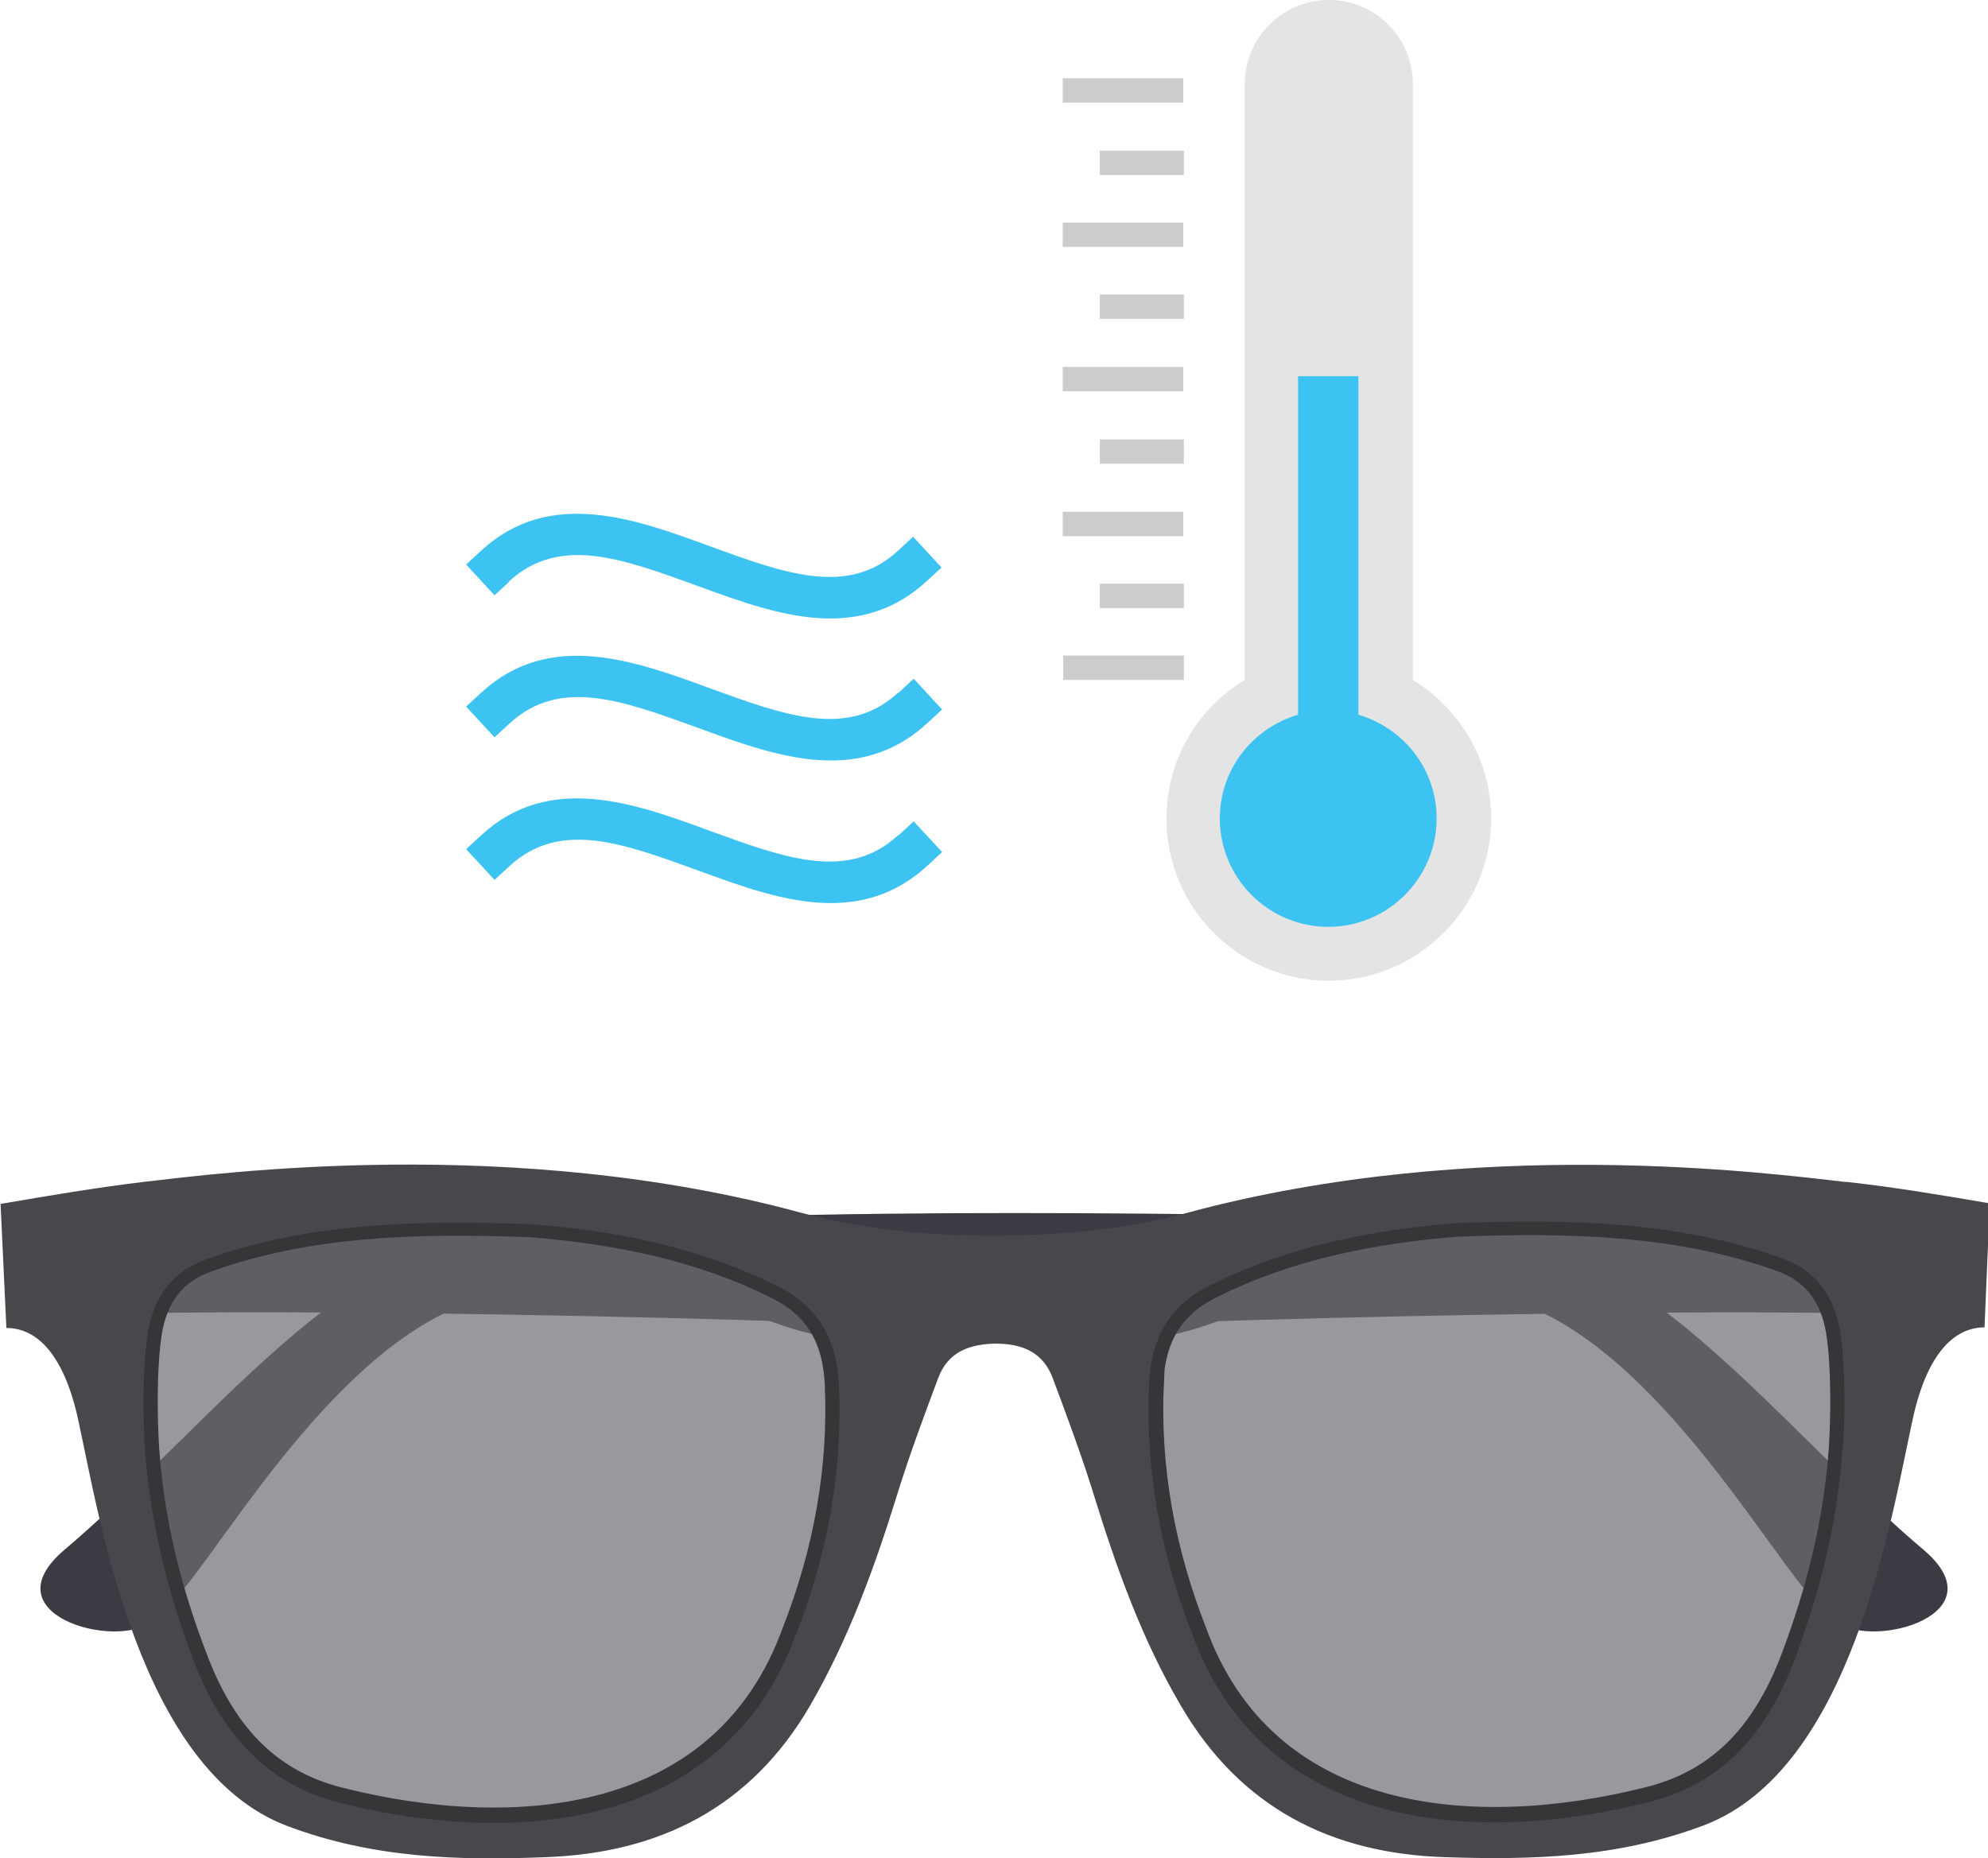
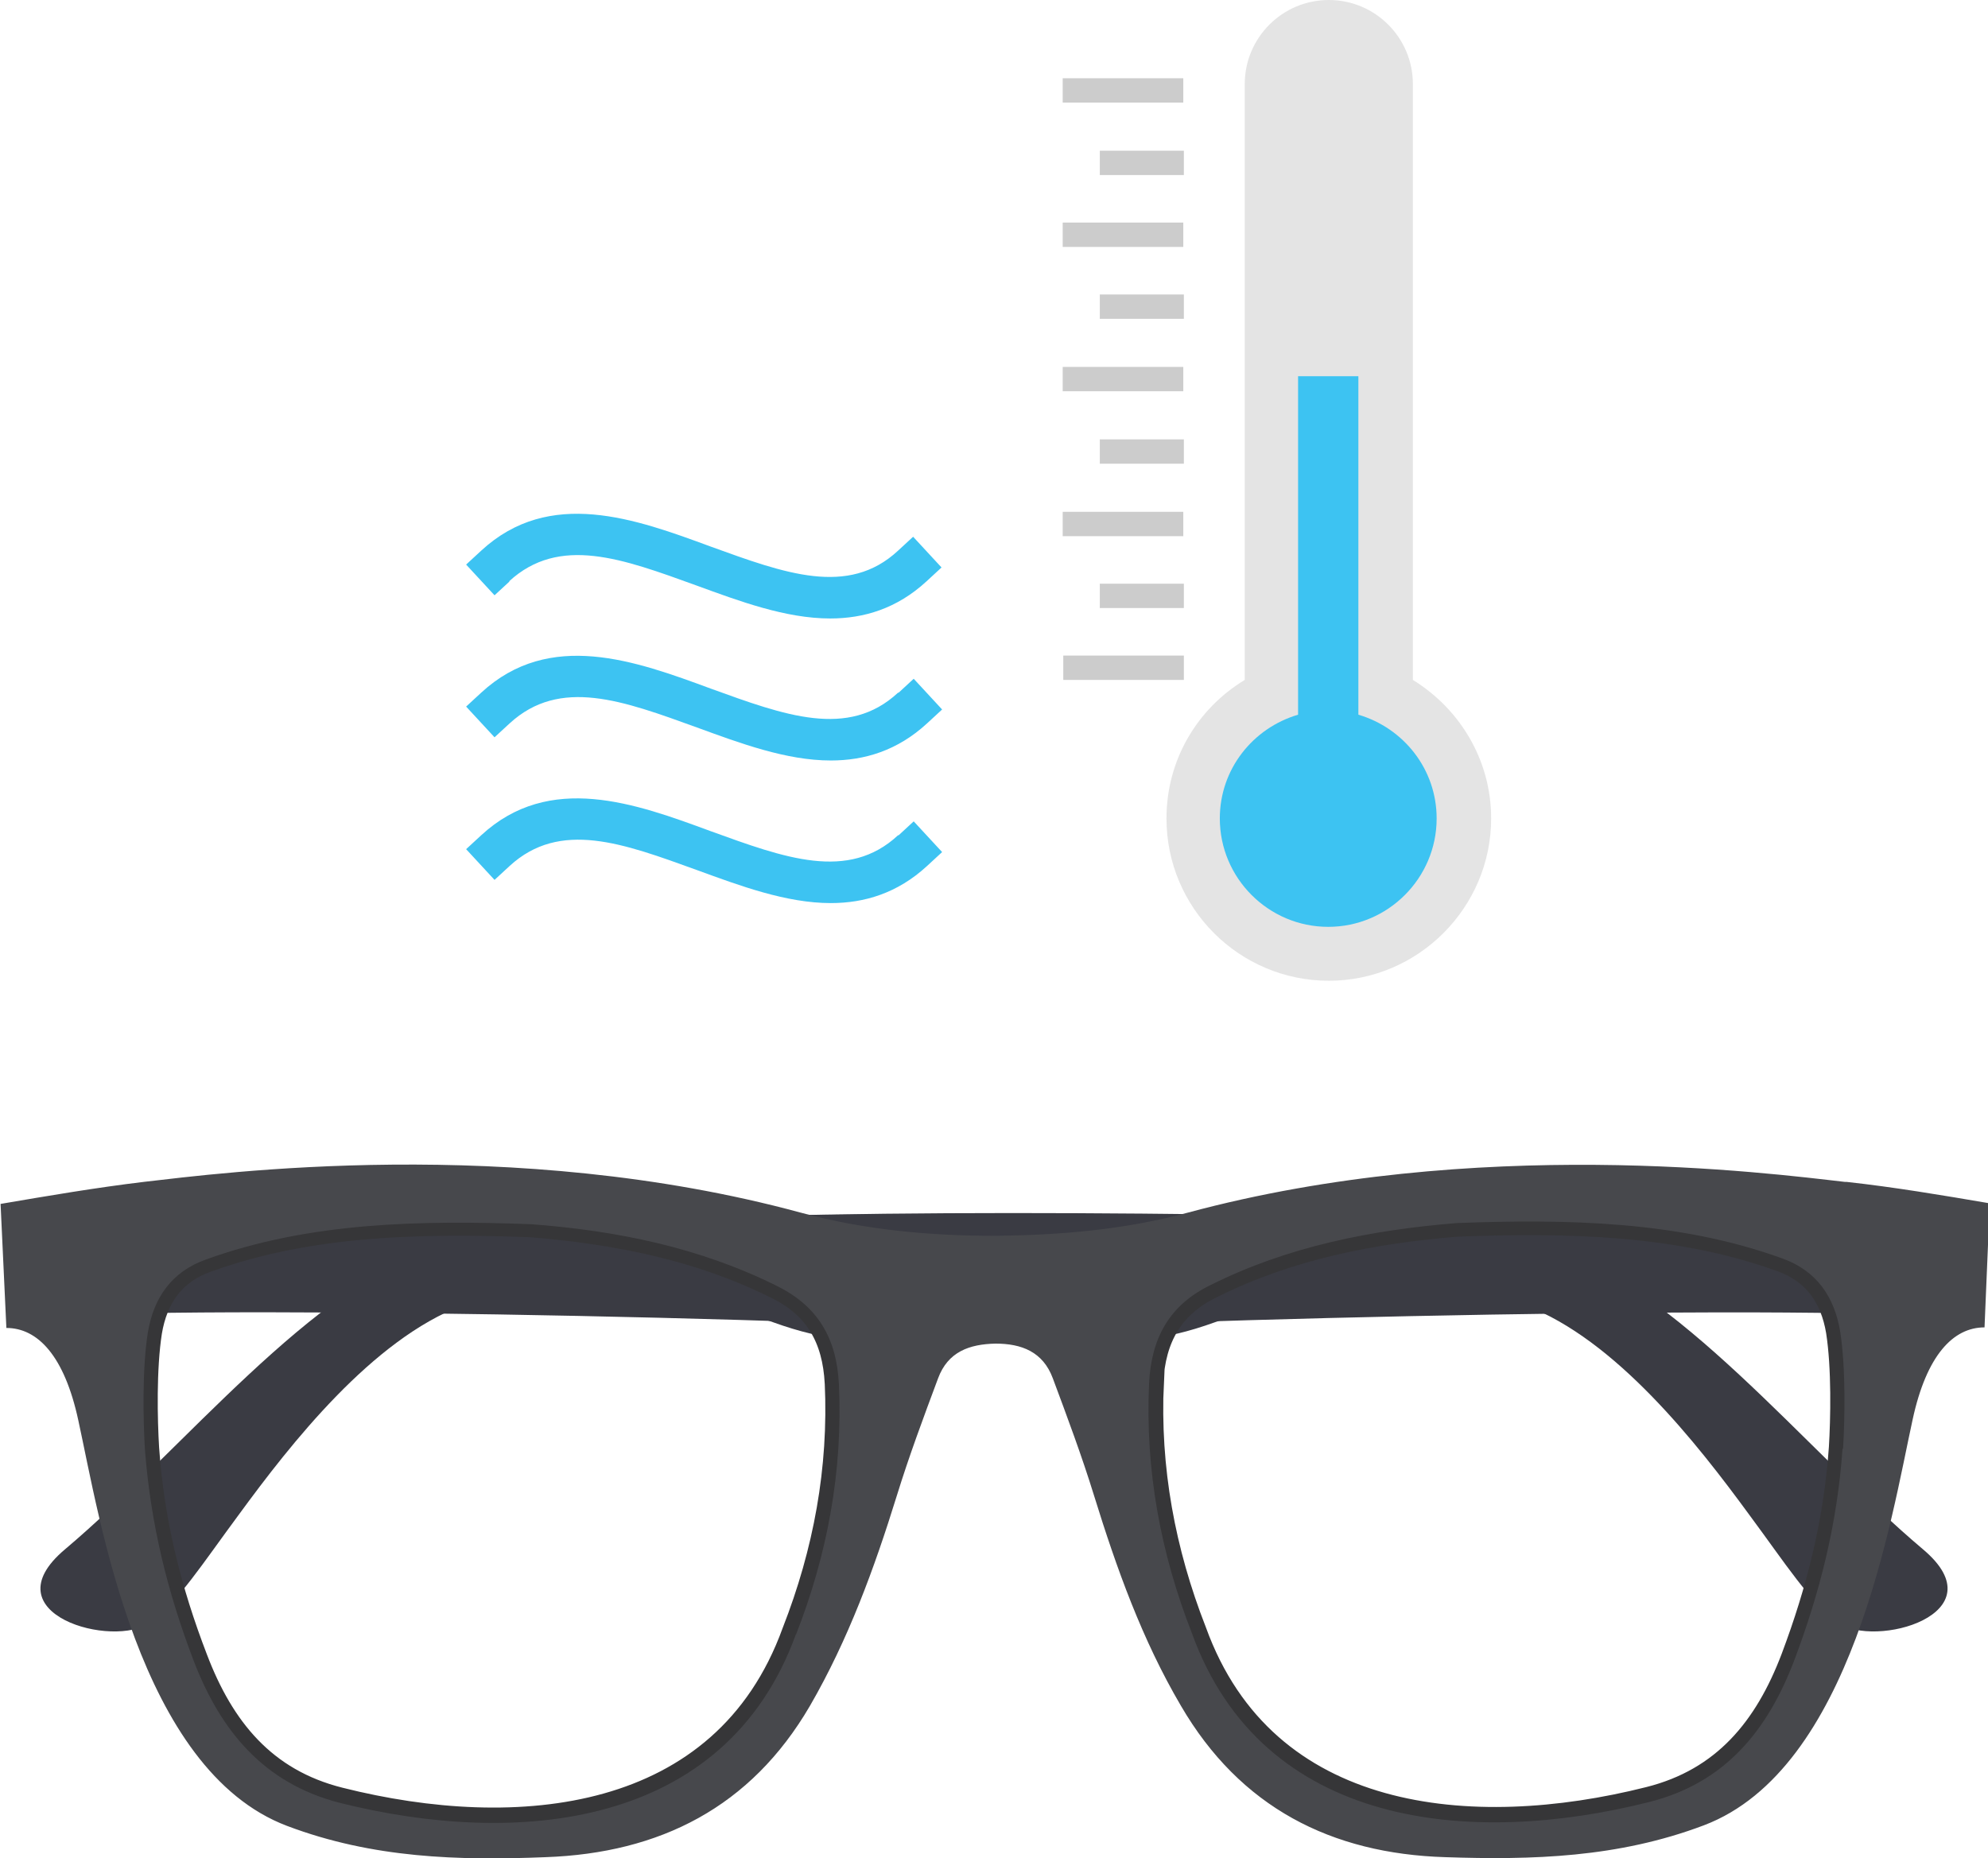
<svg xmlns="http://www.w3.org/2000/svg" viewBox="0 0 34.29 32.06">
  <defs>
    <style>
      .cls-1 {
        mix-blend-mode: multiply;
        opacity: .7;
      }

      .cls-2 {
        fill: #3a3b43;
      }

      .cls-3 {
        fill: #e4e4e4;
      }

      .cls-4 {
        fill: #3dc3f2;
      }

      .cls-5 {
        fill: none;
        stroke: #363638;
        stroke-miterlimit: 10;
        stroke-width: .49px;
      }

      .cls-6 {
        fill: #ccc;
      }

      .cls-7 {
        isolation: isolate;
      }

      .cls-8 {
        fill: #6c6d73;
      }

      .cls-9 {
        fill: #47484c;
      }
    </style>
  </defs>
  <g class="cls-7">
    <g id="_レイヤー_2" data-name="レイヤー 2">
      <g id="illust">
        <g>
          <g>
            <path class="cls-3" d="M24.37,11.73V1.45c0-.8-.65-1.45-1.45-1.45s-1.45.65-1.45,1.45v10.28c-.81.49-1.35,1.37-1.35,2.39,0,1.55,1.26,2.8,2.8,2.8s2.8-1.26,2.8-2.8c0-1.01-.54-1.89-1.35-2.39Z" />
            <path class="cls-4" d="M23.43,12.33v-5.84h-1.04v5.84c-.78.23-1.35.94-1.35,1.79,0,1.03.84,1.87,1.87,1.87s1.87-.84,1.87-1.87c0-.85-.57-1.56-1.35-1.79Z" />
            <path class="cls-6" d="M18.34,11.73h2.08v-.42h-2.08v.42ZM18.97,10.49h1.45v-.42h-1.45v.42ZM20.41,8.83h-2.08v.42h2.08v-.42ZM18.97,8h1.45v-.42h-1.45v.42ZM20.41,6.33h-2.08v.42h2.08v-.42ZM18.97,5.5h1.45v-.42h-1.45v.42ZM20.41,3.84h-2.08v.42h2.08v-.42ZM18.97,2.6v.42h1.45v-.42h-1.45ZM20.41,1.35h-2.08v.42h2.08v-.42Z" />
            <path class="cls-4" d="M15.49,14.41c-.86.8-1.96.39-3.23-.07-1.3-.48-2.78-1.02-3.96.07l-.26.24.49.53.26-.24c.87-.8,1.96-.39,3.23.07.74.27,1.54.57,2.31.57.58,0,1.15-.17,1.66-.64l.26-.24-.49-.53-.26.24ZM15.49,11.95c-.86.8-1.96.39-3.23-.07-1.3-.48-2.78-1.02-3.96.07l-.26.24.49.53.26-.24c.87-.8,1.96-.39,3.23.07.74.27,1.54.57,2.31.57.58,0,1.15-.17,1.66-.64l.26-.24-.49-.53-.26.24ZM8.78,10.03c.87-.8,1.96-.39,3.23.07.74.27,1.54.57,2.31.57.58,0,1.15-.17,1.66-.64l.26-.24-.49-.53-.26.24c-.86.8-1.96.39-3.23-.07-1.3-.48-2.78-1.02-3.96.07l-.26.24.49.53.26-.24Z" />
          </g>
          <g>
            <g>
              <path class="cls-2" d="M.69,21.3l.2,1.41c3.18-.2,15.03.06,18.07.36.56.05,1.03.09,2-.26,1.11-.4,4.04-.8,5.35-.29,1.56.59,2.96,2.38,3.86,3.61.63.85,1.04,1.5,1.53,1.86.62.46,2.8-.14,1.47-1.26-2.05-1.73-4.24-4.56-6.5-5.24-3.66-1.11-26-.18-26-.18Z" />
              <path class="cls-2" d="M33.6,21.3l-.2,1.41c-3.18-.2-15.03.07-18.07.36-.56.05-1.03.09-2-.26-1.11-.4-4.04-.8-5.35-.29-1.56.59-2.96,2.38-3.86,3.61-.63.85-1.04,1.5-1.53,1.86-.62.46-2.8-.14-1.47-1.26,2.05-1.73,4.24-4.56,6.49-5.25,3.66-1.12,26-.19,26-.19Z" />
            </g>
            <g>
              <g class="cls-1">
-                 <path class="cls-8" d="M19.82,23.85c.04-.79.36-1.35,1.06-1.69,1.34-.67,2.78-.95,4.25-1.07,1.88-.07,3.82-.04,5.61.61.59.21.9.66,1,1.26.1.64.08,1.53.05,2.02-.09,1.29-.39,2.47-.83,3.64-.46,1.21-1.19,2.12-2.51,2.45-3.06.77-6.66.46-7.88-2.91-.54-1.38-.81-2.82-.74-4.32ZM14.47,23.86c-.04-.79-.36-1.35-1.06-1.69-1.34-.67-2.78-.95-4.25-1.07-1.88-.07-3.82-.04-5.61.61-.59.21-.9.66-1,1.26-.1.64-.08,1.53-.05,2.02.09,1.29.39,2.47.84,3.64.46,1.21,1.19,2.12,2.51,2.45,3.06.77,6.66.46,7.88-2.91.54-1.38.81-2.82.74-4.32Z" />
-               </g>
+                 </g>
              <path class="cls-5" d="M19.82,23.85c.04-.79.36-1.35,1.06-1.69,1.34-.67,2.78-.95,4.25-1.07,1.88-.07,3.82-.04,5.61.61.59.21.9.66,1,1.26.1.64.08,1.53.05,2.02-.09,1.29-.39,2.47-.83,3.64-.46,1.21-1.19,2.12-2.51,2.45-3.06.77-6.66.46-7.88-2.91-.54-1.38-.81-2.82-.74-4.32ZM14.47,23.86c-.04-.79-.36-1.35-1.06-1.69-1.34-.67-2.78-.95-4.25-1.07-1.88-.07-3.82-.04-5.61.61-.59.21-.9.66-1,1.26-.1.64-.08,1.53-.05,2.02.09,1.29.39,2.47.84,3.64.46,1.21,1.19,2.12,2.51,2.45,3.06.77,6.66.46,7.88-2.91.54-1.38.81-2.82.74-4.32Z" />
            </g>
            <path class="cls-9" d="M31.82,20.39c-1.31-.15-6.35-.81-11.33.53-1.11.3-2.23.39-3.34.4-1.11,0-2.23-.1-3.34-.4-4.98-1.35-10.02-.68-11.33-.53-.83.1-1.65.24-2.47.38l.1,2.14c.54,0,1,.48,1.24,1.59.37,1.69,1.04,6.03,3.6,7,1.48.56,2.96.6,4.46.54,1.97-.07,3.54-.86,4.56-2.61.66-1.14,1.11-2.37,1.5-3.63.21-.68.46-1.35.71-2.02.17-.46.54-.59.99-.6.45,0,.82.14.99.6.25.67.5,1.34.71,2.02.39,1.26.83,2.49,1.5,3.63,1.02,1.75,2.59,2.55,4.56,2.61,1.5.05,2.98.01,4.46-.55,2.56-.97,3.23-5.31,3.6-7,.24-1.11.7-1.59,1.24-1.59l.09-2.14c-.82-.14-1.65-.28-2.47-.37ZM13.73,28.19c-1.22,3.37-4.82,3.68-7.88,2.91-1.31-.34-2.05-1.25-2.51-2.45-.45-1.18-.74-2.35-.84-3.64-.03-.49-.05-1.39.05-2.02.1-.6.41-1.05,1-1.26,1.79-.65,3.73-.68,5.61-.61,1.47.11,2.91.4,4.25,1.07.7.35,1.02.9,1.06,1.69.07,1.5-.2,2.94-.74,4.32ZM31.78,25c-.09,1.29-.39,2.47-.83,3.64-.46,1.21-1.19,2.12-2.51,2.45-3.06.77-6.66.46-7.88-2.91-.54-1.38-.81-2.82-.74-4.32.04-.79.36-1.35,1.06-1.69,1.34-.67,2.78-.95,4.25-1.07,1.88-.07,3.82-.04,5.61.61.59.21.9.66,1,1.26.1.64.08,1.53.05,2.02Z" />
          </g>
        </g>
      </g>
    </g>
  </g>
</svg>